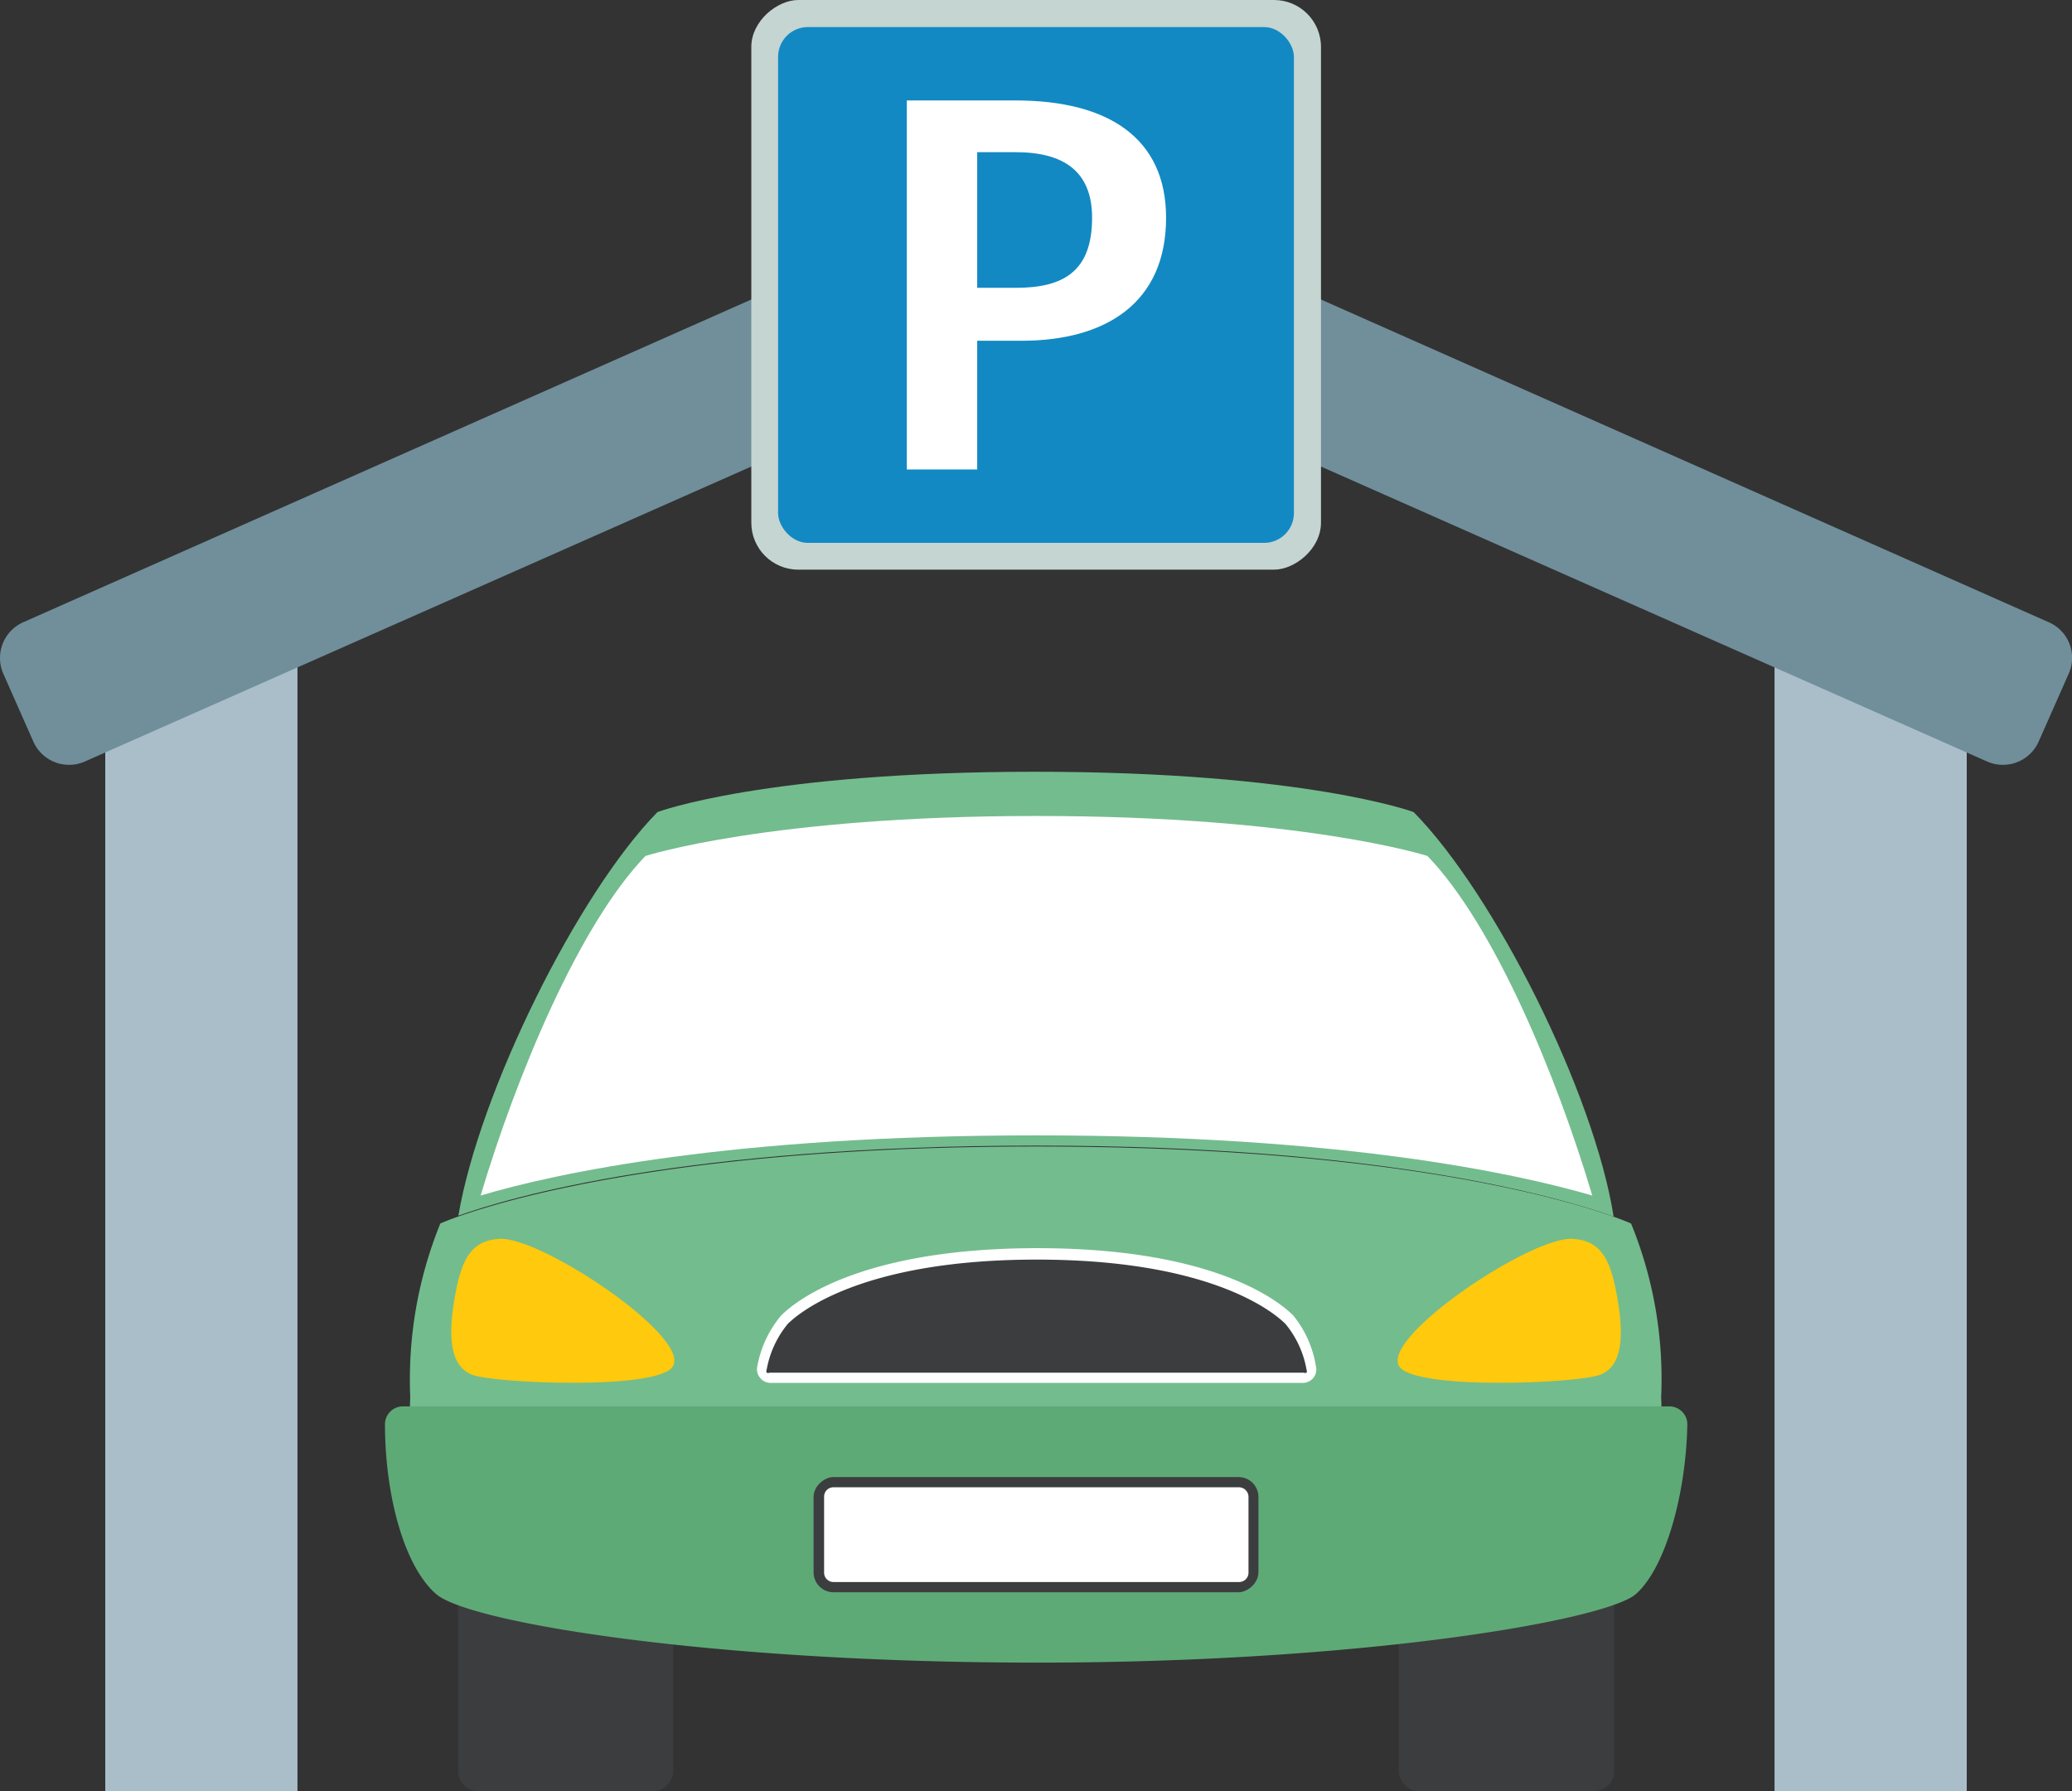
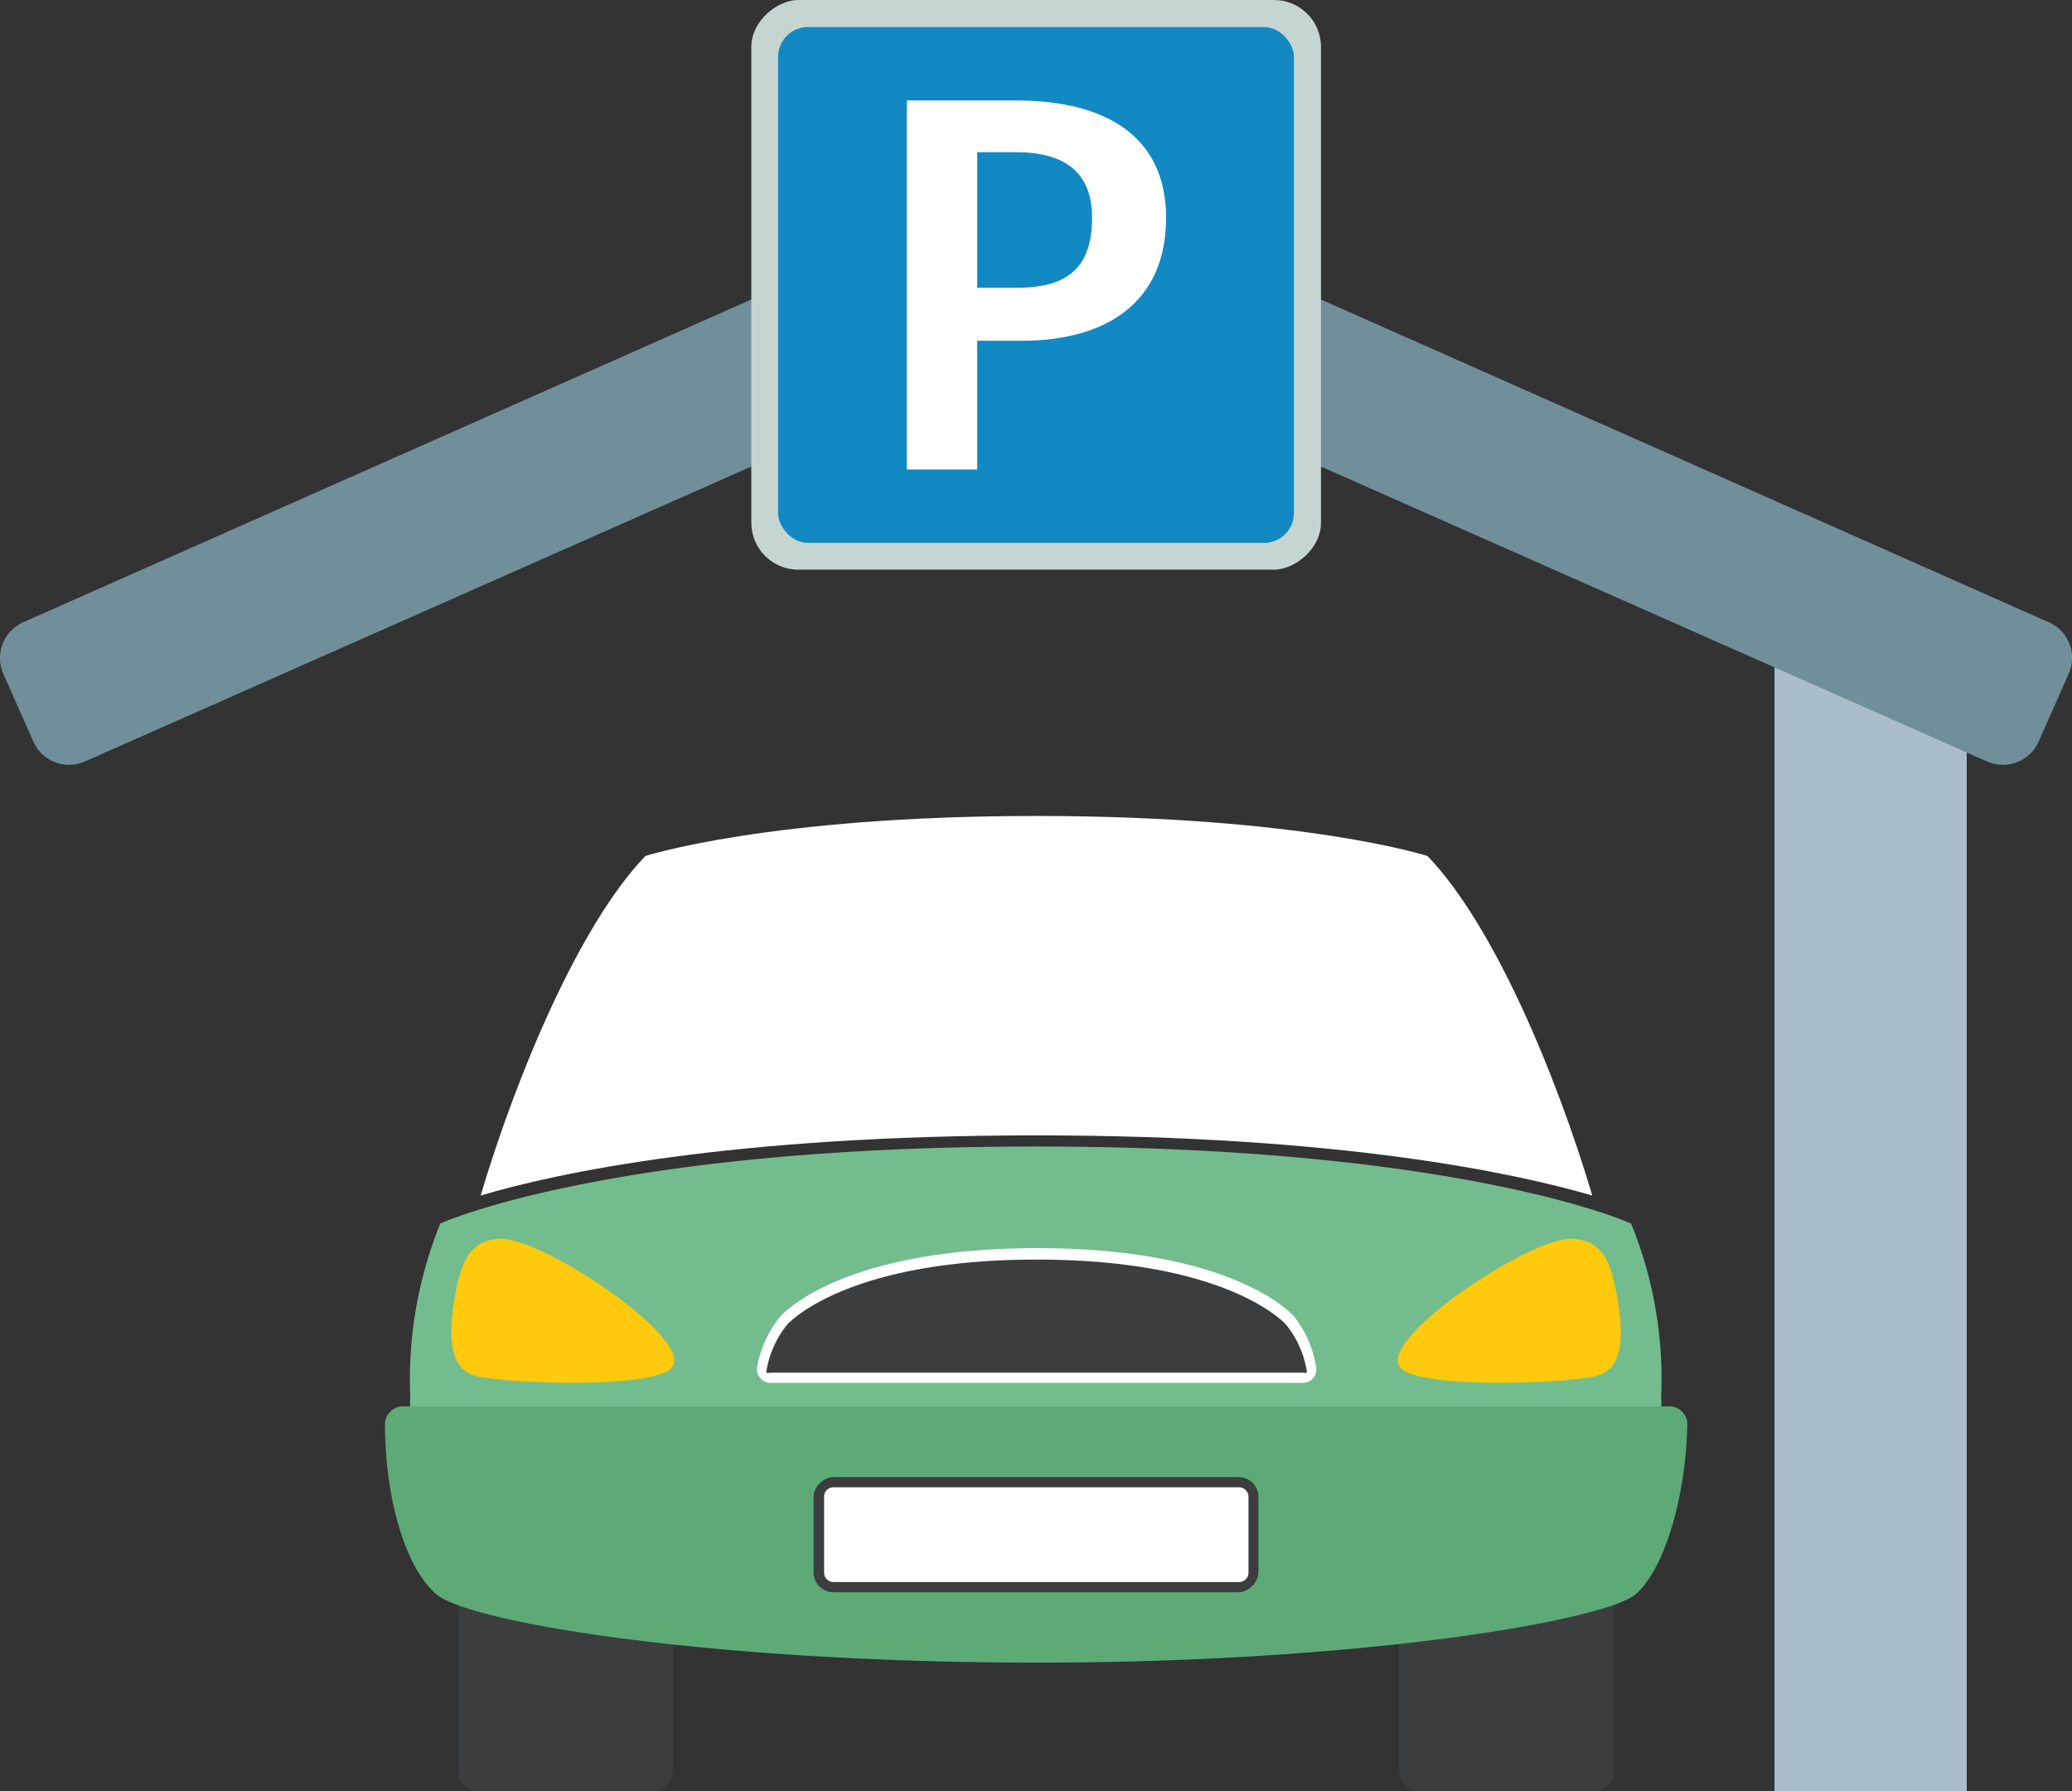
<svg xmlns="http://www.w3.org/2000/svg" viewBox="0 0 68.89 59.55">
  <rect x="0" y="0" width="68.89" height="59.55" fill="#333333" stroke="none" />
  <defs>
    <style>.cls-1{fill:#73bc8e;}.cls-2{fill:#fff;}.cls-3{fill:#3c3d3f;}.cls-4{fill:#ffc90d;}.cls-5{fill:#5eaa77;}.cls-6{fill:#aabeca;}.cls-7{fill:#708f9b;}.cls-8{fill:#c5d5d2;}.cls-9{fill:#1289c3;}</style>
  </defs>
  <title>Ресурс 2</title>
  <g id="Слой_2" data-name="Слой 2">
    <g id="Layer_1" data-name="Layer 1">
      <path class="cls-1" d="M55.23,46.45a13.65,13.65,0,0,0-1-5.77s-5.59-2.56-19.79-2.56-19.8,2.56-19.8,2.56a13.77,13.77,0,0,0-1,5.77,13.83,13.83,0,0,0,1,5.77s5.59,2.55,19.8,2.55,19.79-2.55,19.79-2.55A13.71,13.71,0,0,0,55.23,46.45Z" />
-       <path class="cls-1" d="M53.65,40.45C53,36.33,49.69,29.73,47,27c0,0-3.61-1.34-12.59-1.34S21.86,27,21.86,27c-2.65,2.7-5.92,9.3-6.62,13.42,1.76-.63,7.61-2.33,19.21-2.33S51.89,39.82,53.65,40.45Z" />
      <path class="cls-2" d="M34.45,37.75c10.15,0,15.95,1.26,18.49,2-1.19-4-3.27-9-5.48-11.29,0,0-4.12-1.33-13-1.33s-13,1.33-13,1.33c-2.2,2.28-4.29,7.3-5.48,11.29C18.5,39,24.3,37.75,34.45,37.75Z" />
      <path class="cls-3" d="M15.23,52.44v6.44a.67.67,0,0,0,.67.67h5.81a.67.67,0,0,0,.67-.67V54A36.69,36.69,0,0,1,15.23,52.44Z" />
      <path class="cls-3" d="M53.67,52.44v6.44a.67.67,0,0,1-.67.67H47.18a.67.67,0,0,1-.67-.67V54A36.86,36.86,0,0,0,53.67,52.44Z" />
      <path class="cls-4" d="M46.51,45.41c-.54-1,4.4-4.3,5.77-4.22,1,.05,1.29.77,1.5,2s.17,2.23-.58,2.52S46.94,46.23,46.51,45.41Z" />
      <path class="cls-4" d="M22.38,45.41c.54-1-4.4-4.3-5.77-4.22-1,.05-1.29.77-1.5,2s-.16,2.23.59,2.52S22,46.23,22.38,45.41Z" />
      <path class="cls-5" d="M56.1,47.36a.59.59,0,0,0-.17-.42.6.6,0,0,0-.42-.18H13.39a.6.6,0,0,0-.42.18.59.59,0,0,0-.17.42c0,2.29.61,4.69,1.7,5.64s9.16,2.28,20,2.28S53.4,53.87,54.39,53,56.06,49.65,56.1,47.36Z" />
      <path class="cls-2" d="M43,43.74c-.64-.64-2.92-2.24-8.51-2.24s-7.88,1.6-8.52,2.24a3.65,3.65,0,0,0-.79,1.68.45.45,0,0,0,.09.39.45.45,0,0,0,.36.17H43.31a.46.46,0,0,0,.36-.17.45.45,0,0,0,.08-.39A3.56,3.56,0,0,0,43,43.74Z" />
-       <path class="cls-3" d="M25.59,45.64a.13.13,0,0,1-.1,0,.12.12,0,0,1,0-.1,3.31,3.31,0,0,1,.7-1.52c.36-.36,2.44-2.14,8.28-2.14s7.91,1.78,8.27,2.14a3.26,3.26,0,0,1,.7,1.52.12.12,0,0,1,0,.1.11.11,0,0,1-.09,0Z" />
+       <path class="cls-3" d="M25.59,45.64a.13.13,0,0,1-.1,0,.12.12,0,0,1,0-.1,3.31,3.31,0,0,1,.7-1.52c.36-.36,2.44-2.14,8.28-2.14s7.91,1.78,8.27,2.14a3.26,3.26,0,0,1,.7,1.52.12.12,0,0,1,0,.1.11.11,0,0,1-.09,0" />
      <rect class="cls-3" x="32.53" y="43.63" width="3.83" height="14.79" rx="0.66" transform="translate(85.47 16.58) rotate(90)" />
      <path class="cls-2" d="M27.71,49.45H41.19a.32.32,0,0,1,.32.32v2.52a.31.31,0,0,1-.31.31H27.71a.31.31,0,0,1-.31-.31V49.76A.31.31,0,0,1,27.71,49.45Z" />
-       <rect class="cls-6" x="3.5" y="21.1" width="6.39" height="38.45" />
      <rect class="cls-6" x="59" y="21.1" width="6.39" height="38.45" transform="translate(124.39 80.65) rotate(180)" />
      <path class="cls-7" d="M68.78,22.4a1.29,1.29,0,0,0-.66-1.71L34.45,5.76.77,20.69A1.3,1.3,0,0,0,.11,22.4l1,2.26a1.3,1.3,0,0,0,1.71.66l31.63-14,31.62,14a1.3,1.3,0,0,0,1.71-.66Z" />
      <rect class="cls-8" x="24.98" width="18.94" height="18.94" rx="1.56" transform="translate(43.92 -24.98) rotate(90)" />
      <rect class="cls-9" x="25.87" y="0.9" width="17.15" height="17.15" rx="0.99" />
      <path class="cls-2" d="M33.77,3.34c3.09,0,5,1.26,5,3.9,0,2.83-2,4.09-4.81,4.09H32.49v4.28H30.15V3.34Zm0,6.23c1.57,0,2.54-.53,2.54-2.33,0-1.54-.94-2.18-2.54-2.18H32.49V9.57Z" />
    </g>
  </g>
</svg>